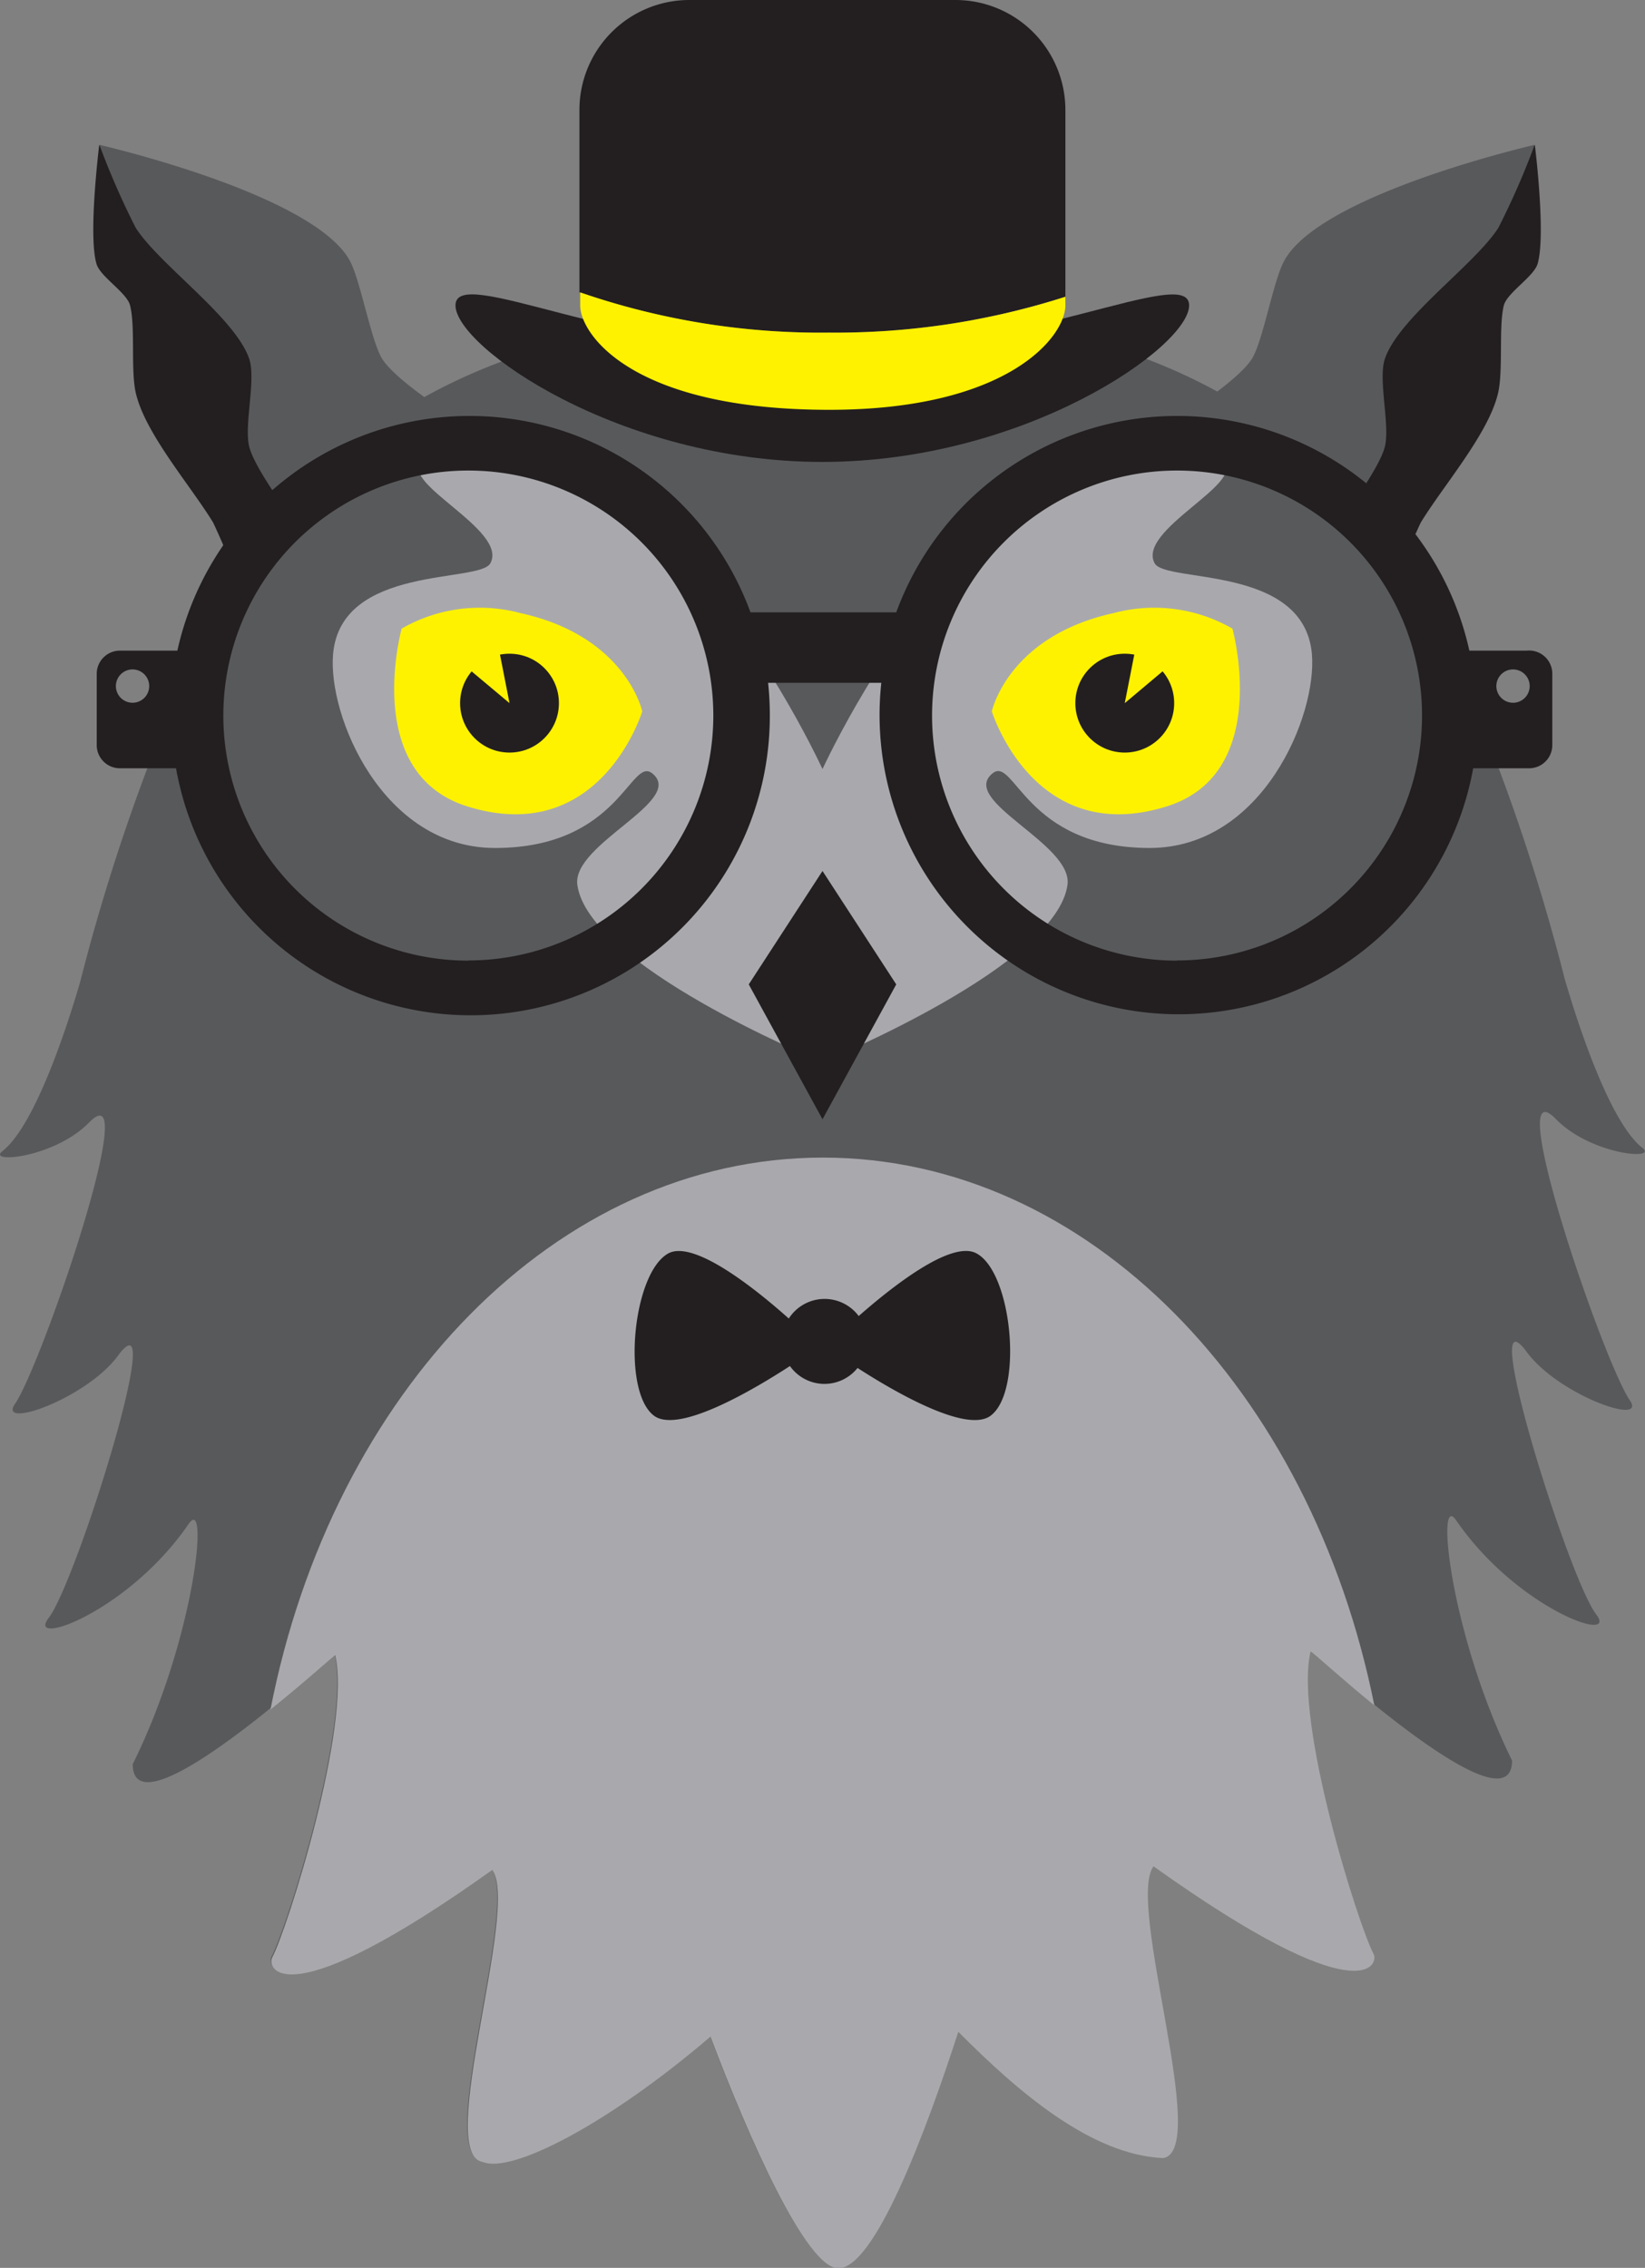
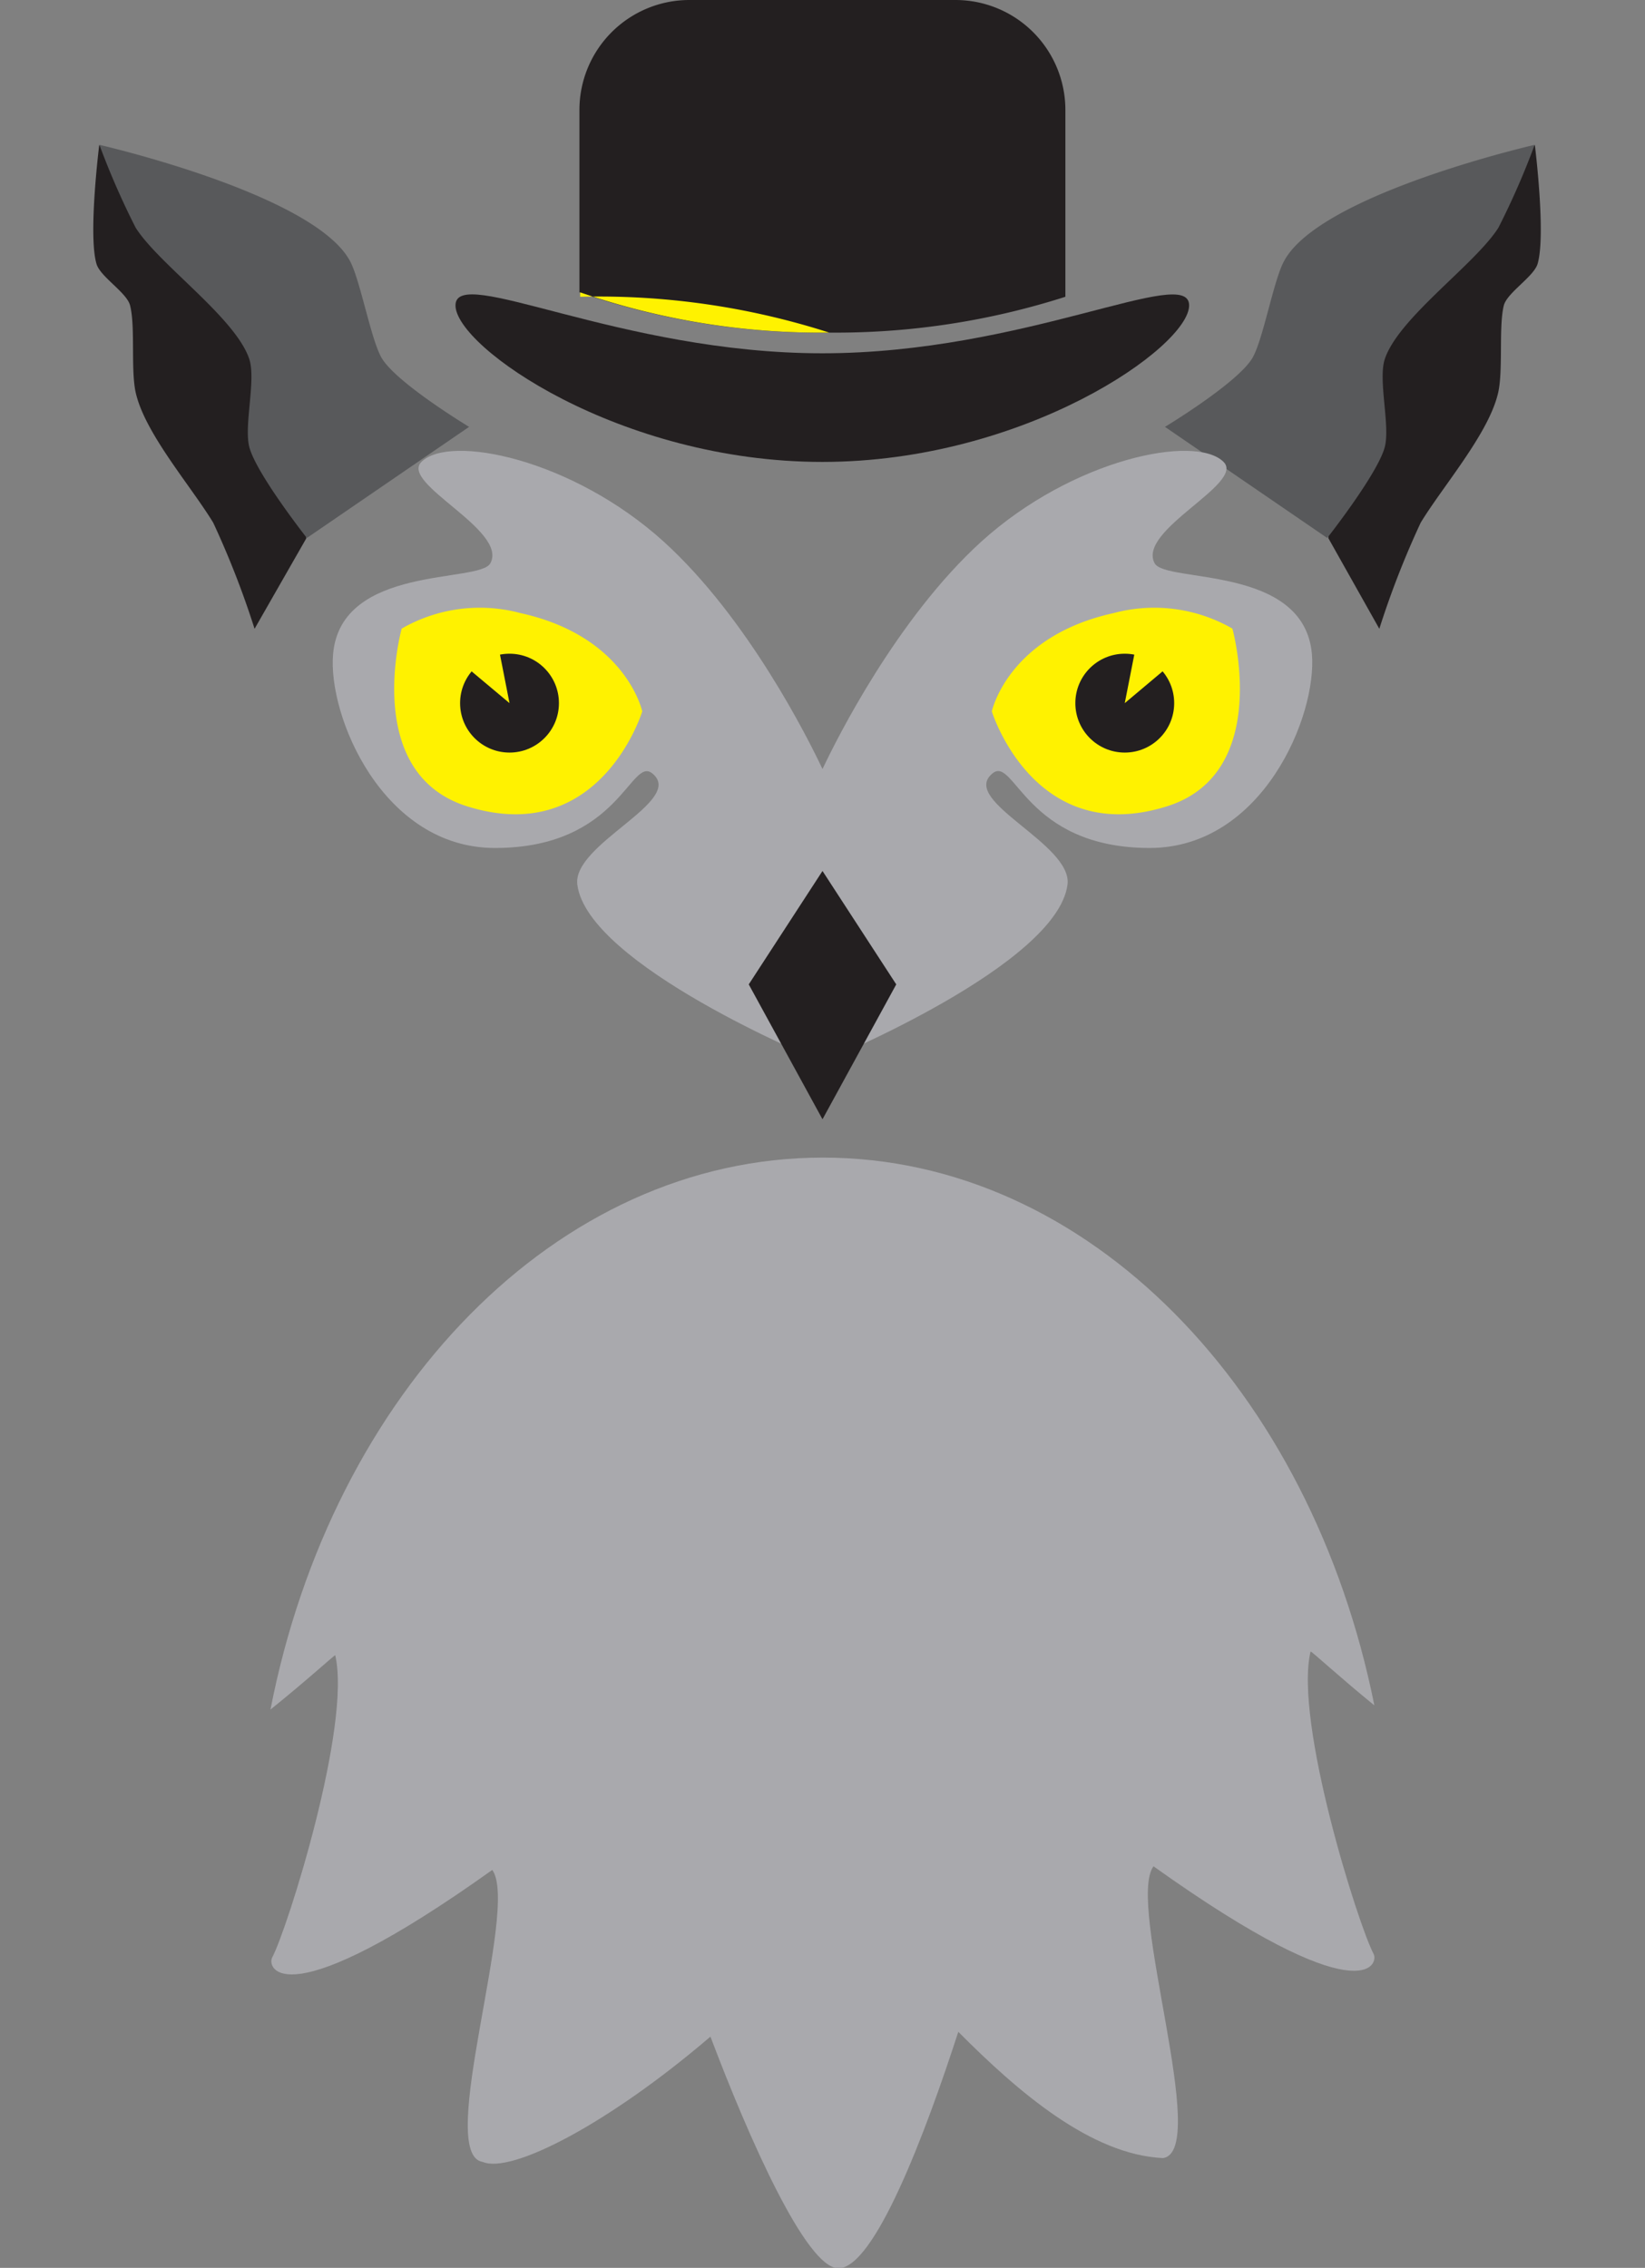
<svg xmlns="http://www.w3.org/2000/svg" id="_ÎÓÈ_1" data-name="—ÎÓÈ 1" viewBox="0 0 85.88 118.37">
  <rect x="0" y="0" width="85.88" height="118.37" fill="#808080" stroke="none" />
  <defs>
    <style>.cls-1{fill:#231f20;}.cls-2{fill:#58595b;}.cls-3{fill:#a9a9ad;}.cls-4{fill:#fff200;}</style>
  </defs>
  <path class="cls-1" d="M743.78,542.08s.59,4.72.14,6.21c-.21.67-1.58,1.49-1.76,2.16-.29,1.17,0,3.57-.34,4.73-.56,2.09-2.87,4.75-4,6.61a46.44,46.44,0,0,0-2.16,5.54L733,562.6s.67-11.47,1.15-11.88S743.78,542.08,743.78,542.08Z" transform="translate(-663.65 -534.51)" />
  <path class="cls-1" d="M668.83,542.08s-.59,4.72-.14,6.21c.2.67,1.58,1.49,1.75,2.16.3,1.17,0,3.57.34,4.73.56,2.09,2.87,4.75,4,6.61a46.45,46.45,0,0,1,2.16,5.54l2.7-4.72s-.67-11.47-1.15-11.88S668.83,542.08,668.83,542.08Z" transform="translate(-663.65 -534.51)" />
  <path class="cls-2" d="M724.47,556.79s3.88-2.34,4.59-3.64c.55-1,1.08-4,1.62-5,1.85-3.51,13.09-6.08,13.09-6.08a40.77,40.77,0,0,1-1.89,4.32c-1.21,1.92-5.24,4.72-5.94,6.88-.35,1.1.3,3.48,0,4.59-.38,1.4-3,4.73-3,4.73Z" transform="translate(-663.65 -534.51)" />
  <path class="cls-2" d="M688.14,556.79s-3.88-2.34-4.59-3.64c-.55-1-1.09-4-1.62-5-1.85-3.51-13.09-6.08-13.09-6.08a41,41,0,0,0,1.89,4.32c1.21,1.92,5.24,4.72,5.94,6.88.35,1.1-.3,3.48,0,4.59.38,1.4,3,4.73,3,4.73Z" transform="translate(-663.65 -534.51)" />
-   <path class="cls-2" d="M749.39,594.42c-1.73-1.36-3.42-6.64-4.05-8.81a104.51,104.51,0,0,0-5.67-16.45c-7.67-18.19-25.57-18.7-33.29-18v.17c-7.92-.65-25.34.16-32.88,18a104.68,104.68,0,0,0-5.67,16.45c-.63,2.16-2.32,7.45-4.05,8.81-.85.67,2.71.36,4.52-1.49,2.85-2.91-2.48,12.67-3.87,14.69-.92,1.35,3.73-.28,5.38-2.52,2.64-3.58-2.18,11.83-3.62,13.69-1.21,1.57,4.14-.29,7.31-4.91,1.09-1.59.32,6-2.92,12.54,0,3.91,10.33-5.66,10.54-5.74.86,3.67-2.51,14.33-3.29,15.78-.29.54.56,3.23,11.49-4.57,1.44,2-3,14.86-.5,15.24,1.51.64,6.59-2,11.89-6.54,2,5.29,5,12.09,6.68,12.09,1.88,0,4.53-7,6.26-12.34,3.13,3.15,6.94,6.42,10.69,6.59,2.49-.38-1.94-13.27-.5-15.23,10.93,7.8,11.78,5.11,11.49,4.57-.78-1.45-4.16-12.11-3.29-15.78.21.08,10.55,9.65,10.55,5.74-3.24-6.58-4-14.13-2.92-12.54,3.17,4.62,8.52,6.48,7.31,4.91-1.43-1.86-6.25-17.27-3.62-13.69,1.65,2.24,6.3,3.88,5.38,2.52-1.38-2-6.72-17.6-3.87-14.69C746.68,594.78,750.24,595.09,749.39,594.42Z" transform="translate(-663.65 -534.51)" />
  <path class="cls-3" d="M706.61,594.93c-13.92,0-25.61,12.26-28.84,28.81,1.83-1.47,3.3-2.81,3.38-2.84.86,3.67-2.51,14.33-3.29,15.78-.29.54.56,3.23,11.49-4.57,1.44,2-3,14.86-.5,15.24,1.5.64,6.59-2,11.89-6.54,2,5.29,5,12.09,6.68,12.09,1.88,0,4.53-7,6.26-12.34,3.13,3.15,6.94,6.42,10.69,6.59,2.49-.38-1.94-13.27-.5-15.23,10.93,7.8,11.78,5.11,11.49,4.57-.78-1.45-4.16-12.11-3.29-15.78.08,0,1.53,1.35,3.33,2.81C732.1,607.07,720.46,594.93,706.61,594.93Z" transform="translate(-663.65 -534.51)" />
  <path class="cls-3" d="M732.14,568.64c-.42-4.67-7.64-3.68-8.21-4.73-.93-1.73,4.73-4.16,3.6-5.29-1.47-1.47-7.88-.16-12.65,4.16-4.4,4-7.55,10.3-8.29,11.87-.74-1.57-3.89-7.88-8.29-11.87-4.77-4.32-11.18-5.63-12.65-4.16-1.13,1.13,4.54,3.56,3.6,5.29-.57,1.05-7.79.06-8.21,4.73-.29,3.22,2.58,10.13,8.45,10.13,6.54,0,7.08-4.85,8.23-3.88,1.71,1.43-4.21,3.67-3.93,5.8.56,4.2,12.5,9.12,12.5,9.12h.59s11.94-4.92,12.5-9.12c.29-2.13-5.64-4.37-3.93-5.8,1.16-1,1.69,3.88,8.23,3.88C729.56,578.76,732.42,571.86,732.14,568.64Z" transform="translate(-663.65 -534.51)" />
  <path class="cls-4" d="M715.43,571.64s.84-3.92,6.36-5.13a8.18,8.18,0,0,1,6.2.81s2.09,7.53-3.4,9.27C717.63,578.79,715.43,571.64,715.43,571.64Z" transform="translate(-663.65 -534.51)" />
  <circle class="cls-1" cx="58.72" cy="36.7" r="2.58" />
  <polygon class="cls-4" points="59.47 32.88 58.72 36.7 61.79 34.12 59.47 32.88" />
  <path class="cls-4" d="M697.18,571.64s-.84-3.92-6.36-5.13a8.18,8.18,0,0,0-6.2.81s-2.09,7.53,3.4,9.27C695,578.79,697.18,571.64,697.18,571.64Z" transform="translate(-663.65 -534.51)" />
  <circle class="cls-1" cx="26.6" cy="36.7" r="2.58" />
  <polygon class="cls-4" points="25.85 32.88 26.6 36.7 23.52 34.12 25.85 32.88" />
  <polygon class="cls-1" points="42.94 45.46 46.79 51.38 42.94 58.42 39.09 51.38 42.94 45.46" />
-   <path class="cls-1" d="M743.36,568.47h-3a15.62,15.62,0,0,0-29.92-2h-7.61a15.62,15.62,0,0,0-29.92,2h-3a1.21,1.21,0,0,0-1.21,1.21v3.72a1.21,1.21,0,0,0,1.21,1.21h2.93a15.62,15.62,0,0,0,31-2.76,15.83,15.83,0,0,0-.09-1.7h5.91a15.62,15.62,0,0,0,30.9,4.46h2.92a1.21,1.21,0,0,0,1.21-1.21v-3.72A1.21,1.21,0,0,0,743.36,568.47Zm-72.79,2.72a.87.87,0,1,1,.87-.87A.87.87,0,0,1,670.57,571.19Zm17.53,13.46a12.79,12.79,0,1,1,12.79-12.79A12.79,12.79,0,0,1,688.1,584.64Zm37,0a12.79,12.79,0,1,1,12.79-12.79A12.79,12.79,0,0,1,725.07,584.64Zm17.54-13.46a.87.87,0,1,1,.87-.87A.87.87,0,0,1,742.6,571.19Z" transform="translate(-663.65 -534.51)" />
  <path class="cls-1" d="M713.53,534.51H699.64a5.74,5.74,0,0,0-5.74,5.74v9.52a38.47,38.47,0,0,0,13,2.1A39.3,39.3,0,0,0,719.27,550v-9.76A5.74,5.74,0,0,0,713.53,534.51Z" transform="translate(-663.65 -534.51)" />
  <path class="cls-1" d="M725.73,550.45c0,2.16-8.57,8.17-19.15,8.17s-19.15-6-19.15-8.17,8.57,2.5,19.15,2.5S725.73,548.29,725.73,550.45Z" transform="translate(-663.65 -534.51)" />
-   <path class="cls-4" d="M706.94,551.87a38.47,38.47,0,0,1-13-2.1v.68c0,1.49,2.68,5.45,13,5.45,9.36,0,12.33-3.83,12.33-5.45V550A39.3,39.3,0,0,1,706.94,551.87Z" transform="translate(-663.65 -534.51)" />
-   <path class="cls-1" d="M714.61,599.92c-1.34-.69-4.49,1.84-6.13,3.28a2.22,2.22,0,0,0-3.65.13c-1.59-1.42-4.89-4.11-6.27-3.41-1.89,1-2.47,7.2-.77,8.48,1.33,1,5.5-1.55,7.1-2.59a2.21,2.21,0,0,0,3.53.1c1.7,1.1,5.66,3.46,6.95,2.49C717.08,607.12,716.5,600.89,714.61,599.92Z" transform="translate(-663.65 -534.51)" />
+   <path class="cls-4" d="M706.94,551.87a38.47,38.47,0,0,1-13-2.1v.68V550A39.3,39.3,0,0,1,706.94,551.87Z" transform="translate(-663.65 -534.51)" />
</svg>